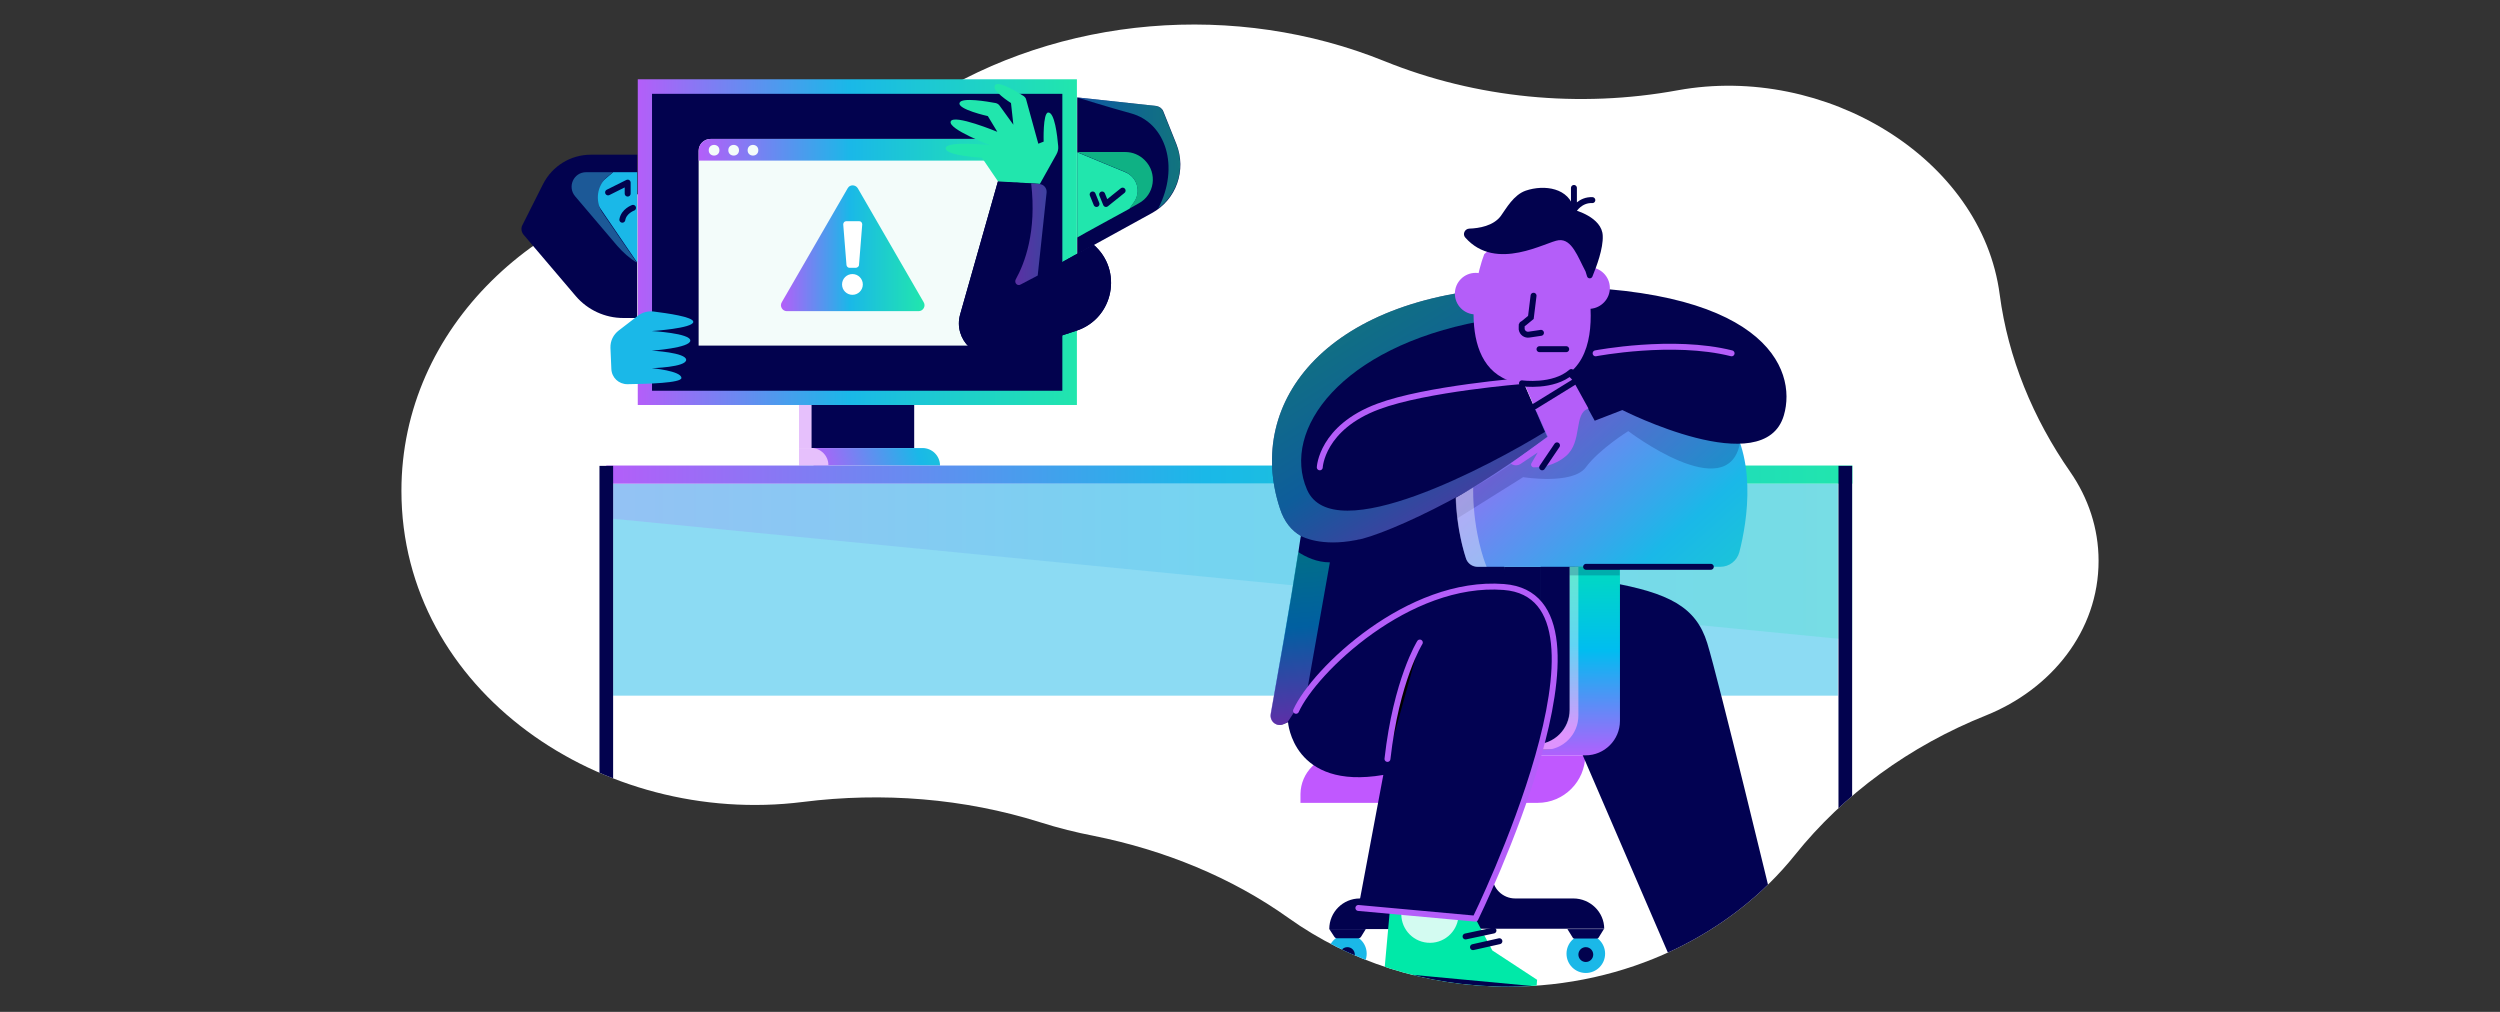
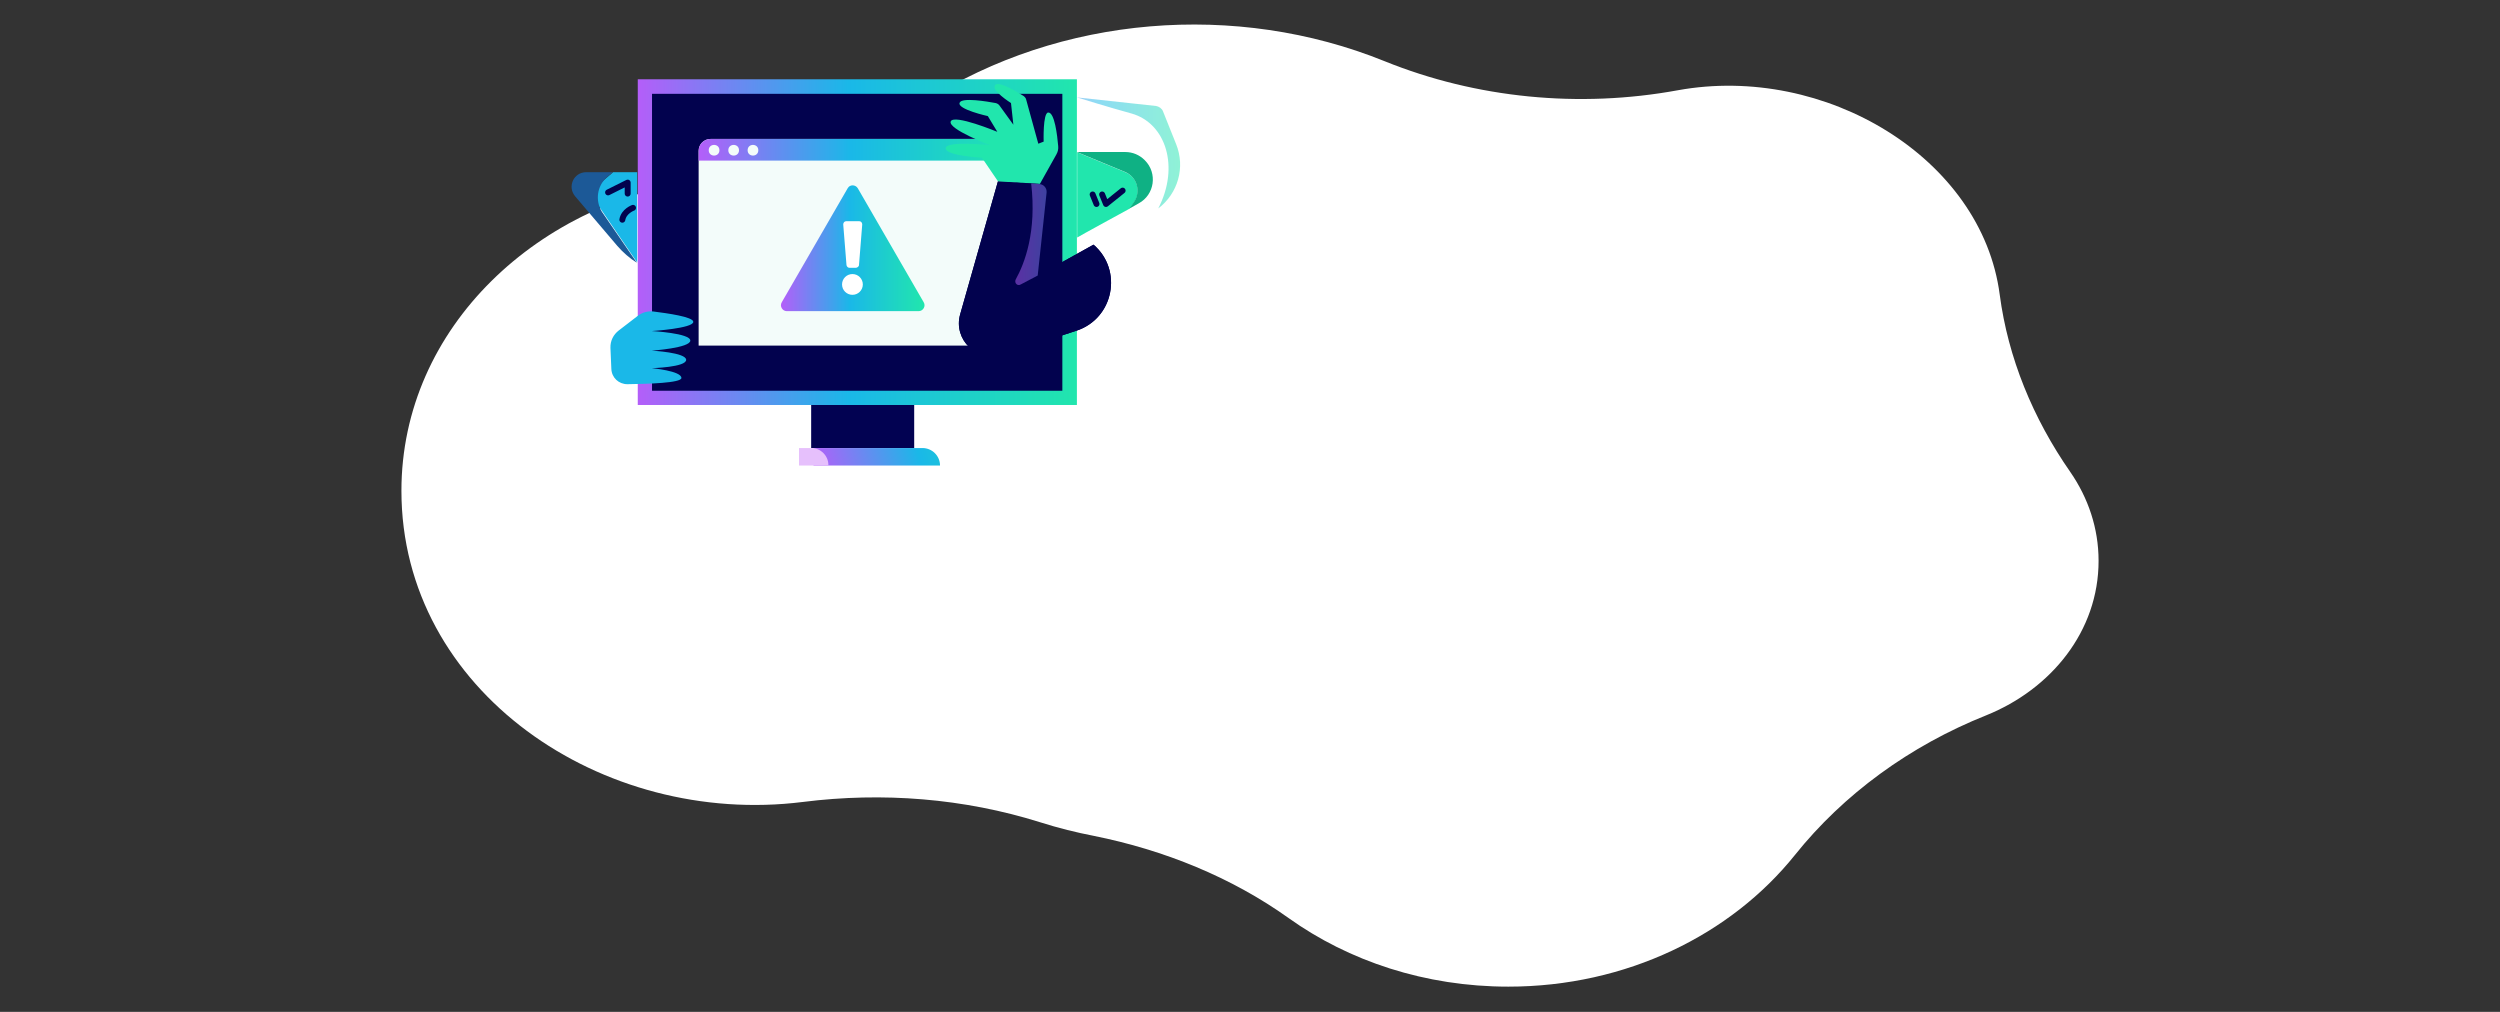
<svg xmlns="http://www.w3.org/2000/svg" xmlns:xlink="http://www.w3.org/1999/xlink" version="1.1" id="Layer_1" x="0" y="0" viewBox="0 0 842 340.8" style="enable-background:new 0 0 842 340.8" xml:space="preserve">
  <rect x="0" y="0" width="842" height="340.8" fill="#333333" stroke="none" />
  <style>.st0{fill:#fff}.st2{fill:#020252}.st3{fill:#e6c0fc}.st5{fill:#02024e}.st6{fill:#f3fcfa}.st9{fill:#1ab8e8}.st11{fill:none;stroke:#02024e;stroke-width:2;stroke-linecap:round;stroke-linejoin:round;stroke-miterlimit:10}.st12{fill:#21e6ad}.st22,.st23{opacity:.2;fill:#020252;enable-background:new}.st23{opacity:.4;fill:#f5f7fa}.st28{fill:#00e9a8}.st29{fill:none;stroke:#02024e;stroke-width:2;stroke-linecap:round;stroke-miterlimit:10}.st30{fill:#d3fbf1}.st31{fill:#b45ef9}.st32{fill:none;stroke:#b45ef9;stroke-width:2;stroke-linecap:round;stroke-linejoin:round}</style>
  <g id="d">
    <path class="st0" d="M673.5 99.2c-6-46-58.9-77.8-108.4-68.8-33.2 6.1-67.9 2.7-98.8-9.8C416.4.4 357.1 5.1 311.8 34c-21.8 13.9-46.9 23.3-73.4 26.4-56.8 6.6-103.2 49.8-103.2 104.9 0 67.4 67.6 113.3 135.2 104.8 26.9-3.4 54.3-1.2 79.8 6.8 6.3 2 12.4 3.5 18.1 4.6 23.9 4.8 46.5 14 65.7 27.7 20.3 14.5 46 23.1 74 23.1 39.8 0 75-17.5 96.5-44.3 16.4-20.5 38.7-36.8 64.5-47.1 21.8-8.8 37.8-28.3 37.8-52 0-11-3.5-21.2-9.5-29.9-12.6-18.1-21-38.5-23.8-59.8z" />
    <linearGradient id="SVGID_1_" gradientUnits="userSpaceOnUse" x1="214.76" y1="260.435" x2="362.67" y2="260.435" gradientTransform="matrix(1 0 0 -1 0 342)">
      <stop offset="0" style="stop-color:#b45ff9" />
      <stop offset="0" style="stop-color:#b45ef9" />
      <stop offset=".48" style="stop-color:#1ab8e8" />
      <stop offset="1" style="stop-color:#21e6ad" />
    </linearGradient>
    <path style="fill:url(#SVGID_1_)" d="M214.8 26.7h147.9v109.7H214.8z" />
    <path class="st2" d="M273.2 136.4h34.7v14.5h-34.7z" />
-     <path class="st3" d="M269.1 136.4h4.2v14.5h-4.2z" />
    <linearGradient id="SVGID_00000111153888698631604320000000584356918108387007_" gradientUnits="userSpaceOnUse" x1="275.121" y1="183.015" x2="345.131" y2="200.705" gradientTransform="matrix(1 0 0 -1 0 342)">
      <stop offset="0" style="stop-color:#b45ff9" />
      <stop offset="0" style="stop-color:#b45ef9" />
      <stop offset=".48" style="stop-color:#1ab8e8" />
      <stop offset="1" style="stop-color:#21e6ad" />
    </linearGradient>
    <path style="fill:url(#SVGID_00000111153888698631604320000000584356918108387007_)" d="M274 150.9h36.7c3.2 0 5.9 2.6 5.9 5.9H274v-5.9z" />
    <path class="st3" d="M269.1 150.9h4.2c3.1 0 5.7 2.6 5.7 5.7v.2h-9.9v-5.9z" />
    <path class="st5" d="M219.6 31.6h138.2v100H219.6z" />
    <path class="st6" d="M342.1 50.8v65.6H235.3V50.8c0-2.2 1.8-4 4-4h98.8c2.2 0 4 1.8 4 4z" />
    <linearGradient id="SVGID_00000110436907669875321430000014726749379064333971_" gradientUnits="userSpaceOnUse" x1="235.34" y1="291.58" x2="342.1" y2="291.58" gradientTransform="matrix(1 0 0 -1 0 342)">
      <stop offset="0" style="stop-color:#b45ff9" />
      <stop offset="0" style="stop-color:#b45ef9" />
      <stop offset=".48" style="stop-color:#1ab8e8" />
      <stop offset="1" style="stop-color:#21e6ad" />
    </linearGradient>
    <path style="fill:url(#SVGID_00000110436907669875321430000014726749379064333971_)" d="M342.1 50.8v3.3H235.3v-3.3c0-2.2 1.8-4 4-4h98.8c2.2 0 4 1.8 4 4z" />
    <circle class="st6" cx="240.5" cy="50.6" r="1.8" />
    <circle class="st6" cx="247.1" cy="50.6" r="1.8" />
    <circle class="st6" cx="253.6" cy="50.6" r="1.8" />
    <g>
      <linearGradient id="SVGID_00000082325831654719498570000010271391315849541784_" gradientUnits="userSpaceOnUse" x1="262.993" y1="258.43" x2="311.308" y2="258.43" gradientTransform="matrix(1 0 0 -1 0 342)">
        <stop offset="0" style="stop-color:#b45ff9" />
        <stop offset="0" style="stop-color:#b45ef9" />
        <stop offset=".48" style="stop-color:#1ab8e8" />
        <stop offset="1" style="stop-color:#21e6ad" />
      </linearGradient>
      <path style="fill:url(#SVGID_00000082325831654719498570000010271391315849541784_)" d="m288.9 63.4 22.2 38.4c.8 1.3-.2 3-1.7 3H265c-1.5 0-2.5-1.7-1.7-3l22.2-38.4c.7-1.3 2.6-1.3 3.4 0z" />
      <path class="st0" d="M288.2 90.2h-2.1c-.5 0-.9-.4-1-.9L284 75.6c0-.6.4-1.1 1-1.1h4.4c.6 0 1 .5 1 1.1l-1.1 13.8c-.1.4-.6.8-1.1.8z" />
      <circle class="st0" cx="287.1" cy="95.8" r="3.5" />
    </g>
    <g>
-       <path class="st5" d="M214.6 107.1h-4.7c-6.1 0-12-2.7-16-7.4L176.3 79c-.7-.9-.9-2.1-.4-3.1l7-13.9c3.1-6.1 9.3-9.9 16.1-9.9h15.6v55z" />
      <path class="st9" d="m206.5 58-8 6.8 16.1 23.6V58z" />
      <path d="m204.4 59.7 2-1.7h-9c-4.2 0-6.4 4.9-3.7 8.1 2.4 2.8 14.2 16.7 14.2 16.7 1.9 2.2 4.2 4.2 6.6 5.7l-11.8-17.2c-2.3-3.8-1.6-8.7 1.7-11.6z" style="fill:#1c5997" />
      <path class="st11" d="m204.8 64.8 6.6-3.3v3.7" />
      <path class="st9" d="m208.4 111.3 6.5-5c1.5-1.1 3.3-1.6 5.1-1.4 4.7.6 13.5 1.8 13.5 3.5 0 2.2-14 3.1-14 3.1s13 .7 13 3.2-13 3.4-13 3.4 11.6.6 11.6 3.1-11.6 2.8-11.6 2.8 10 .9 10 3.3c0 1.7-11.3 2-18.2 2.1-2.9 0-5.3-2.2-5.4-5.2l-.3-7c-.1-2.4 1-4.5 2.8-5.9z" />
      <path class="st11" d="M209.6 74c.5-2.9 3.6-4 3.6-4" />
    </g>
    <path class="st5" d="m352.5 64.8-3 28c3.3-1.8 11.5-6.3 18.8-10.4 10 8.6 6.8 24.9-5.8 29l-24.8 8.1c-8.5 2.8-16.8-5.1-14.3-13.7 6-21 12.7-44.7 12.7-44.7l14 .8c1.5.2 2.5 1.5 2.4 2.9z" />
    <g>
-       <path class="st5" d="m362.8 85.6 25.1-13.8c8.3-4.5 11.8-14.5 8.3-23.3l-4.4-11c-.4-1-1.3-1.6-2.3-1.8l-26.7-2.9v52.8z" />
      <path class="st12" d="m380.4 70.3 1.5-2.1c2.6-3.6 1.1-8.6-2.9-10.2l-16.2-6.7V80c0-.1 17.6-9.7 17.6-9.7z" />
      <path d="m385.6 54-.1-.1c-1.7-1.7-4-2.7-6.5-2.7h-16.3l16.2 6.7c4.1 1.7 5.5 6.7 2.9 10.3l-1.5 2.1 3.2-1.8c5.4-2.9 6.4-10.2 2.1-14.5z" style="fill:#0fb184" />
      <path class="st11" d="m378.1 64.2-5.6 4.5-1.3-3.2M369.3 68.7l-1.3-3.2" />
      <path class="st12" d="m350.2 62 5.6-10c.5-.9.7-1.8.6-2.8-.3-3.5-1.2-11.5-3.4-11.3-1.8.2-1.5 9.8-1.5 9.8l-1.8.7-4.1-14.9c-.1-.5-.5-.9-.9-1.2-2.1-1.3-8.2-5.1-9.5-3.7-1.7 1.7 5.3 6.1 5.3 6.1l.8 7.3-4.7-6.5c-.3-.4-.8-.7-1.3-.8-2.7-.5-11.4-2-12.1-.1-.9 2.2 9.5 4.5 9.5 4.5l3.2 5.3s-14.7-6.1-15.7-3.5 13.3 8 13.3 8-14.9-1.6-15 1 12.2 3.2 12.2 3.2l5.5 8.1 14 .8z" />
      <path class="st5" d="m352.5 64.8-3 28c3.3-1.8 11.5-6.3 18.8-10.4 10 8.6 6.8 24.9-5.8 29l-24.8 8.1c-8.5 2.8-16.8-5.1-14.3-13.7 6-21 12.7-44.7 12.7-44.7l14 .8c1.5.2 2.5 1.5 2.4 2.9z" />
      <linearGradient id="SVGID_00000022530010568474433820000014363313410557949075_" gradientUnits="userSpaceOnUse" x1="341.922" y1="277.571" x2="397.503" y2="277.571" gradientTransform="matrix(1 0 0 -1 0 342)">
        <stop offset="0" style="stop-color:#b45ff9" />
        <stop offset=".5" style="stop-color:#1bb9e8" />
        <stop offset="1" style="stop-color:#21e6ae" />
      </linearGradient>
      <path style="opacity:.5;fill:url(#SVGID_00000022530010568474433820000014363313410557949075_);enable-background:new" d="M342.1 94.1c3-5.4 7.1-16 5.2-32.3l2.8.2c1.5.1 2.5 1.4 2.4 2.8l-3 28-5.7 3c-1.1.7-2.3-.5-1.7-1.7zm54-45.6-4.4-11c-.4-1-1.3-1.6-2.3-1.8l-26.7-2.9s11.3 3.5 18.3 5.4c11.6 3.2 16.4 17.9 9.1 32 6.6-5 9.2-13.8 6-21.7z" />
    </g>
    <g>
      <defs>
-         <path id="SVGID_00000090270262033228265250000004768999935393152700_" d="M673.5 99.2c-6-46-58.9-77.8-108.4-68.8-33.2 6.1-67.9 2.7-98.8-9.8C416.4.4 357.1 5.1 311.8 34c-21.8 13.9-46.9 23.3-73.4 26.4-56.8 6.6-103.2 49.8-103.2 104.9 0 67.4 67.6 113.3 135.2 104.8 26.9-3.4 54.3-1.2 79.8 6.8 6.3 2 12.4 3.5 18.1 4.6 23.9 4.8 46.5 14 65.7 27.7 20.3 14.5 46 23.1 74 23.1 39.8 0 75-17.5 96.5-44.3 16.4-20.5 38.7-36.8 64.5-47.1 21.8-8.8 37.8-28.3 37.8-52 0-11-3.5-21.2-9.5-29.9-12.6-18.1-21-38.5-23.8-59.8z" />
-       </defs>
+         </defs>
      <clipPath id="SVGID_00000029026097531256734070000007230343656331018922_">
        <use xlink:href="#SVGID_00000090270262033228265250000004768999935393152700_" style="overflow:visible" />
      </clipPath>
      <g style="clip-path:url(#SVGID_00000029026097531256734070000007230343656331018922_)">
        <path style="opacity:.5;fill:#1ab8e8;enable-background:new" d="M206.5 162.9H619v71.4H206.5z" />
        <linearGradient id="SVGID_00000065763539982076723780000012383180111577841819_" gradientUnits="userSpaceOnUse" x1="204.19" y1="182.165" x2="623.87" y2="182.165" gradientTransform="matrix(1 0 0 -1 0 342)">
          <stop offset="0" style="stop-color:#b45ff9" />
          <stop offset="0" style="stop-color:#b45ef9" />
          <stop offset=".48" style="stop-color:#1ab8e8" />
          <stop offset="1" style="stop-color:#21e6ad" />
        </linearGradient>
        <path style="fill:url(#SVGID_00000065763539982076723780000012383180111577841819_)" d="M204.2 156.8h419.7v6.1H204.2z" />
        <linearGradient id="SVGID_00000015346656730240431880000010553685364106511283_" gradientUnits="userSpaceOnUse" x1="204.19" y1="152.73" x2="623.88" y2="152.73" gradientTransform="matrix(1 0 0 -1 0 342)">
          <stop offset="0" style="stop-color:#b45ff9" />
          <stop offset="0" style="stop-color:#b45ef9" />
          <stop offset=".48" style="stop-color:#1ab8e8" />
          <stop offset="1" style="stop-color:#21e6ad" />
        </linearGradient>
-         <path style="opacity:.2;fill:url(#SVGID_00000015346656730240431880000010553685364106511283_);enable-background:new" d="M623.9 162.9H204.2v11.6l419.7 41.1z" />
        <path class="st2" d="M518.9 189.4h14.5v26.3h-14.5z" />
        <path class="st2" d="M522.6 214H519v-23.1h-12.4s-.9 15.9 0 15.9 16 7.2 16 7.2z" />
        <path d="M451 254.4h82.9c0 8.8-7.2 16-16 16H438v-3c.1-7.2 5.9-13 13-13z" style="fill:#c058ff" />
        <circle class="st9" cx="534.1" cy="321.2" r="6.5" />
        <circle class="st5" cx="534.1" cy="321.5" r="2.5" />
        <path class="st2" d="M540.2 312.9h-12.3l1.8 2.9c.1.2.3.3.5.3h7.7c.2 0 .4-.1.5-.3l1.8-2.9z" />
        <path class="st5" d="M529.9 302.6h-19.6c-4.2 0-7.7-3.4-7.7-7.7v-9.4H493v17h-7.6v10.3h54.9c0-5.6-4.7-10.2-10.4-10.2zM485.3 312.9h-37.6c0-5.7 4.6-10.3 10.3-10.3h27.3v10.3z" />
        <circle class="st9" cx="453.8" cy="321.2" r="6.5" />
        <circle class="st5" cx="453.8" cy="321.5" r="2.5" />
        <path class="st2" d="M447.7 312.9H460l-1.6 2.6c-.2.3-.5.5-.9.5h-7.2c-.4 0-.7-.2-.9-.5l-1.7-2.6zM496.9 309.3l-39.4-3.6 8.4-44.7c-30.5 5.2-32.1-17.8-32.1-17.8l-.1.1-1.4.6c-2.3 1-4.7-.9-4.3-3.4 2-11.3 6.6-37 9.3-54.6.3-1.9.5-3.6.8-5.3l68.8-23.2-.3 40.2c43 6.7-9.7 111.7-9.7 111.7z" />
        <linearGradient id="SVGID_00000034053096530750142490000007402139038668477613_" gradientUnits="userSpaceOnUse" x1="440.528" y1="95.03" x2="434.458" y2="169.47" gradientTransform="matrix(1 0 0 -1 0 342)">
          <stop offset="0" style="stop-color:#ce51ff" />
          <stop offset=".48" style="stop-color:#00bdf0" />
          <stop offset="1" style="stop-color:#00eca3" />
        </linearGradient>
        <path style="opacity:.5;fill:url(#SVGID_00000034053096530750142490000007402139038668477613_);enable-background:new" d="m447.9 189.4-7.8 44-6.5 9.9-1.4.6c-2.3 1-4.7-.9-4.3-3.4 2-11.3 6.6-37 9.3-54.6 2.6 1.7 6.3 3.5 10.7 3.5z" />
        <linearGradient id="SVGID_00000074435512608228542900000012842029263514556351_" gradientUnits="userSpaceOnUse" x1="503.384" y1="216.065" x2="615.474" y2="90.515" gradientTransform="matrix(1 0 0 -1 0 342)">
          <stop offset="0" style="stop-color:#b45ff9" />
          <stop offset="0" style="stop-color:#b45ef9" />
          <stop offset=".48" style="stop-color:#1ab8e8" />
          <stop offset="1" style="stop-color:#21e6ad" />
        </linearGradient>
        <path style="fill:url(#SVGID_00000074435512608228542900000012842029263514556351_)" d="M579.4 190.9h-81.6c-1.9 0-3.6-1.2-4.1-3-1.4-4.3-3.6-13.1-3.4-24.8.3-18.5 6.4-25.4 6.4-25.4h82.8c13 14.7 8.9 38.2 6.3 48.3-.8 2.9-3.4 4.9-6.4 4.9z" />
        <path class="st22" d="M586 149.4c-4.3 21.1-37.6-4.2-37.6-4.2s-9.8 6.1-14.3 12.2c-4.5 6-21.1 3.3-21.1 3.3l-16.6 10.4-5.6 3.5c-.4-3.4-.7-7.3-.6-11.5 2.7-5.3 5.5-10.8 6-11.1.1-.1.5-.3 1-.6 4.6-2.9 22.8-14.4 22.8-14.4s30-7.4 31.1-7.6c1.1-.2 16.6 5.6 16.6 5.6l18.3 14.4z" />
        <path class="st23" d="M496.4 171.1c1 12.3 4.3 19.8 4.3 19.8h-3.2c-1.7 0-3.1-1.1-3.7-2.6-.9-2.7-2.2-7.4-3-13.6-.4-3.4-.7-7.3-.6-11.5.3-18.5 6.4-25.4 6.4-25.4h5.9s-3.4 3.9-5.2 13.6c-.6 3.2-1 7.1-1.1 11.8-.1 2.8 0 5.4.2 7.9z" />
        <path class="st5" d="M600.8 139.9c-6.6 22.5-54.4-1.8-54.4-1.8l-9.3 3.6-2.2-4-22-9.4 6.6 15.2 1.6 3.6c-.7.6-13.1 10.1-28.5 19.2-10.8 6.4-23.1 12.5-33.9 15.2h-.1c-.4.1-.7.2-1 .2-.3.1-.6.1-.8.2h-.1c-7.2 1.5-13.6 1.4-18.4-1.3-.1-.1-.2-.1-.2-.1-3.1-1.8-5.6-4.8-7-9.2-12-36.2 16.3-72.8 81.9-74.7h1.6c79.9-1.5 90.8 27.7 86.2 43.3z" />
        <linearGradient id="SVGID_00000109722956912596437330000002798616922759217842_" gradientUnits="userSpaceOnUse" x1="501.207" y1="160.918" x2="450.767" y2="241.438" gradientTransform="matrix(1 0 0 -1 0 342)">
          <stop offset="0" style="stop-color:#b45ff9" />
          <stop offset="0" style="stop-color:#b45ef9" />
          <stop offset=".48" style="stop-color:#1ab8e8" />
          <stop offset="1" style="stop-color:#21e6ad" />
        </linearGradient>
        <path style="fill:url(#SVGID_00000109722956912596437330000002798616922759217842_);fill-opacity:.5" d="M521.2 147.1s0 .1 0 0c-7.4 6.4-17.9 13.3-28.6 19.2-13.1 7.3-26.4 13.2-33.9 15.2h-.1c-.4.1-.7.2-1 .2-.3.1-.6.1-.8.2h-.1c-11.7 2.3-18-1.1-18.6-1.4-3.1-1.8-5.6-4.8-7-9.2-12-36.2 16.3-72.8 81.9-74.7l1.3 1.5-15.7 10.1c-47 8.8-67.1 36.6-58.4 56.7 8.8 20.3 62-8.3 80.4-19.6l.6 1.8z" />
        <path d="M478.2 216.4s-7.9 12.6-10.9 39.2" style="stroke:#b45ef9;stroke-width:2;stroke-linecap:round;stroke-linejoin:round" />
        <path class="st2" d="M542 196.1c20 3.6 29.2 8.2 33 20.5s21.9 87.3 21.9 87.3l-34.4 18.7-30.2-70-14.2.1 2.1-38.6 21.8-18z" />
        <linearGradient id="SVGID_00000045607682578925297290000001516347718664448667_" gradientUnits="userSpaceOnUse" x1="528" y1="94.74" x2="528" y2="157.48" gradientTransform="matrix(1 0 0 -1 0 342)">
          <stop offset="0" style="stop-color:#ce51ff" />
          <stop offset=".48" style="stop-color:#00bdf0" />
          <stop offset="1" style="stop-color:#00eca3" />
        </linearGradient>
        <path style="fill:url(#SVGID_00000045607682578925297290000001516347718664448667_)" d="M528.7 190.9v48.2c0 6.4-5.2 11.6-11.6 11.6h-3.7v1.8H531c6.4 0 11.6-5.2 11.6-11.6v-50.1l-13.9.1z" />
        <path class="st23" d="M528.6 190.9v48.2c0 6.4-5.2 11.6-11.6 11.6h-3.7v1.8H531c6.4 0 11.6-5.2 11.6-11.6v-50.1l-14 .1z" />
        <linearGradient id="SVGID_00000126319640620539257720000013765952859337003685_" gradientUnits="userSpaceOnUse" x1="529.541" y1="81.65" x2="529.311" y2="167.79" gradientTransform="matrix(1 0 0 -1 0 342)">
          <stop offset="0" style="stop-color:#ce51ff" />
          <stop offset=".48" style="stop-color:#00bdf0" />
          <stop offset="1" style="stop-color:#00eca3" />
        </linearGradient>
        <path style="fill:url(#SVGID_00000126319640620539257720000013765952859337003685_)" d="M531.6 190.9V241c0 6.4-5.2 11.6-11.6 11.6h-6.6v1.8H534c6.4 0 11.6-5.2 11.6-11.6v-51.9h-14z" />
        <path class="st28" d="m628.5 314.7-45.2 24.6-1.7-3.1-10.1-18.5 25.5-13.8 10.7 5.8 18-.2 1.1 2.1z" />
        <path class="st2" d="m628.5 314.7-45.2 24.6-1.7-3.1 45.2-24.6z" />
        <path class="st29" d="m597.6 310.8 6.7-6.9M601.7 312.3l6.3-6.5" />
        <path class="st30" d="M591.9 306.6c2.5 4.7.8 10.5-3.9 13.1-4.7 2.5-10.5.8-13.1-3.9l17-9.2z" />
        <path class="st28" d="m517.7 330-.2 2.4-.4 3.5-51.3-4.7.4-3.6 1.9-21 28.8 2.7 5.7 10.8z" />
        <path transform="matrix(.093 -.996 .996 .093 115.477 790.397)" class="st5" d="M489.9 306.1h3.5v51.5h-3.5z" />
        <path class="st29" d="m493.6 315.4 9.4-2M496.1 319l8.9-2" />
        <path class="st30" d="M491.2 308.8c-.5 5.3-5.2 9.2-10.5 8.7s-9.2-5.2-8.7-10.5l19.2 1.8z" />
        <path class="st31" d="m530.1 128.7-13.3 8.2 4.5 10.2-12.5 9c1 .8 2.4.8 3.4.1l5.7-3.8-2.1 3.6c-.4.6.1 1.4.8 1.4 2.3 0 6.8-.4 10.8-3.8 5.7-4.8 2.5-14.5 7.6-16l-4.9-8.9z" />
        <path class="st29" d="m519.4 157.4 5-7.4" />
        <path class="st32" d="M537.4 119s26-5 45.8 0" />
        <path class="st31" d="M513 128.3s13-6.9 17 .4l-13.3 8.2-3.7-8.6z" />
        <path class="st32" d="M444.5 157.4s.6-13.4 19.7-20.5c16-6 48.8-8.6 48.8-8.6" />
        <path class="st31" d="M542.2 97c0 3.7-2.9 6.7-6.5 7h-.5c-1.7 0-3.3-.6-4.5-1.6-1.5-1.3-2.5-3.2-2.5-5.4 0-1.8.7-3.4 1.7-4.6 1-1.1 2.2-1.9 3.7-2.2.5-.1 1.1-.2 1.6-.2 3.8 0 7 3.1 7 7z" />
        <circle class="st31" cx="497" cy="98.9" r="7" />
        <path class="st31" d="M517.7 129.3c-.6 0-1.2.1-1.8.1-25.6 0-20.3-32.7-16-43.8l6.7-5.9 1.5-.2 20-2.5 3.8 7.4s.8 2.3 1.7 5.9c.9 3.7 1.8 8.6 2.1 13.8.5 11.6-2.5 24.3-18 25.2z" />
        <path class="st5" d="M534 91.4c-2.6-4.9-4.6-11-9-10.5-4.1.4-21.1 10.9-31.5-.9-1-1.1-.2-2.9 1.3-3 3.3-.1 8.2-.9 10.7-4.3 1.8-2.5 4.3-7.1 8.4-8.5 6.2-2.1 14.7-1 16.3 6.5 0 0 9.4 2.4 9.6 8.7.2 4.3-2.1 10.4-3.5 13.8-.4.8-1.6.7-1.8-.2l-.5-1.6z" />
        <path class="st29" d="m516.5 99.6-.9 7.3-2.3 1.9c-.6.5-.9.3-.8 1.1v1c.2 1.2 1.3 2 2.5 1.8l4-.6M518.5 117.6h9M516.8 136.9l13.3-8.2M530.1 63.3v7.4s2.1-3.5 6.2-3.3M512.6 129.1s10.5 1.5 16.6-3.8" />
        <g>
          <path class="st2" d="M496.9 309.3s52.6-105.1 9.6-111.7" />
          <path class="st32" d="M436.5 239.4c6.1-13.5 37.9-44.2 70-41.7 43.5 3.4-9.6 111.7-9.6 111.7l-39.4-3.6" />
        </g>
        <path class="st22" d="M528.6 190.9h16.9v2.9h-16.9z" />
        <path class="st29" d="M534.2 190.9h42" />
        <path class="st5" d="M201.9 156.9h4.6v156.8h-4.6zM619.2 156.9h4.6v156.8h-4.6z" />
      </g>
    </g>
  </g>
</svg>